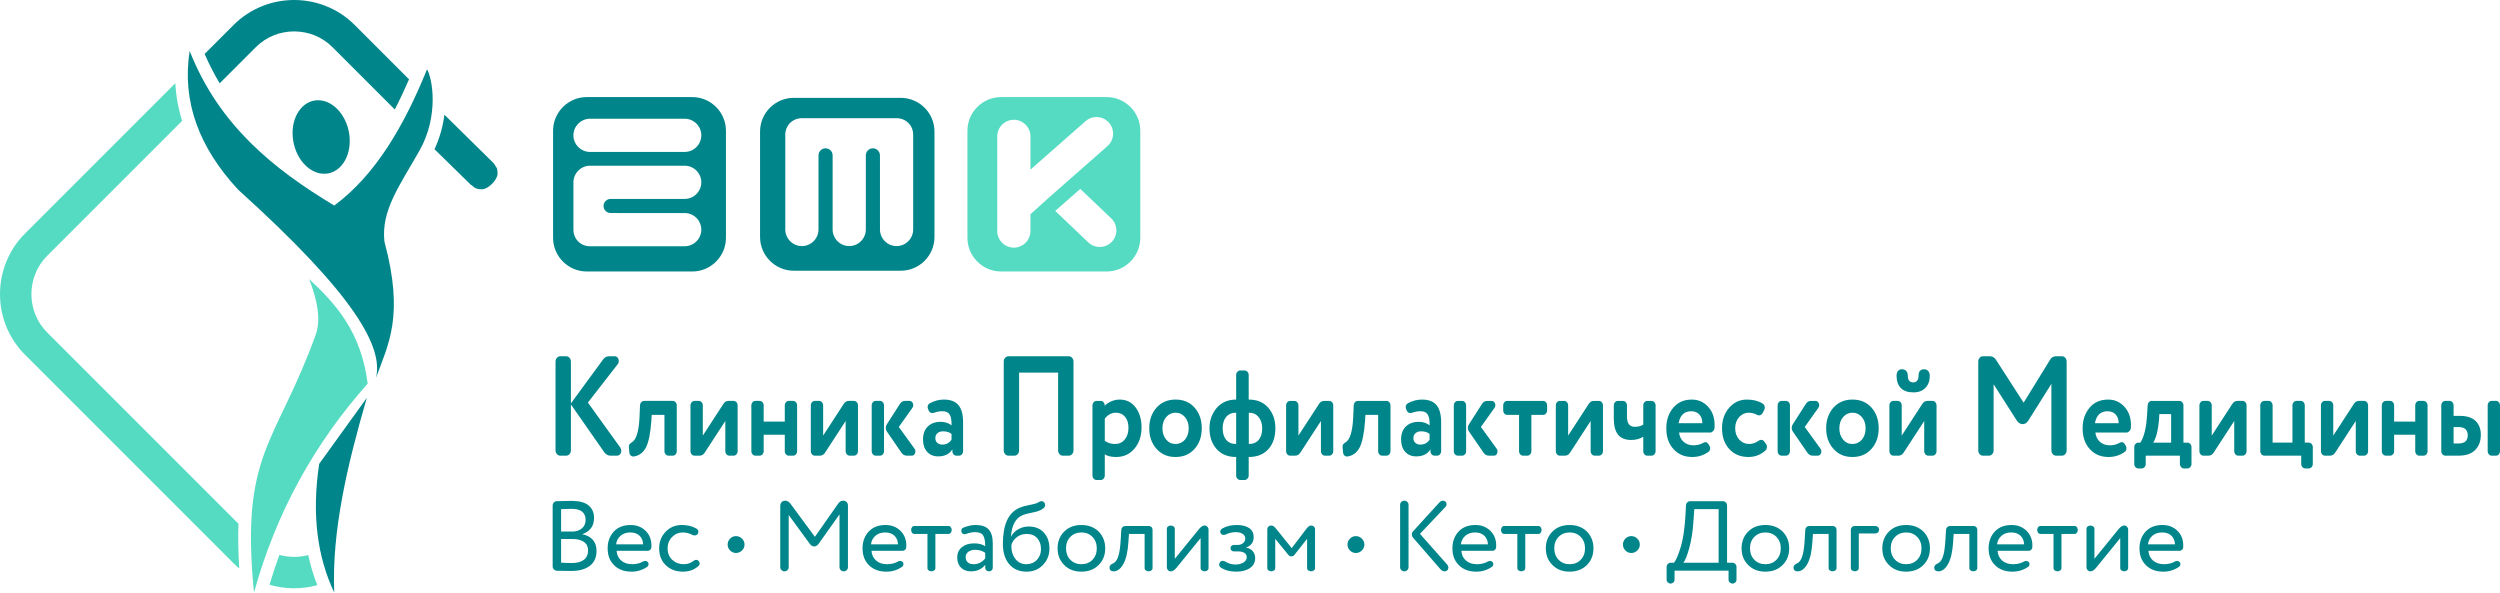
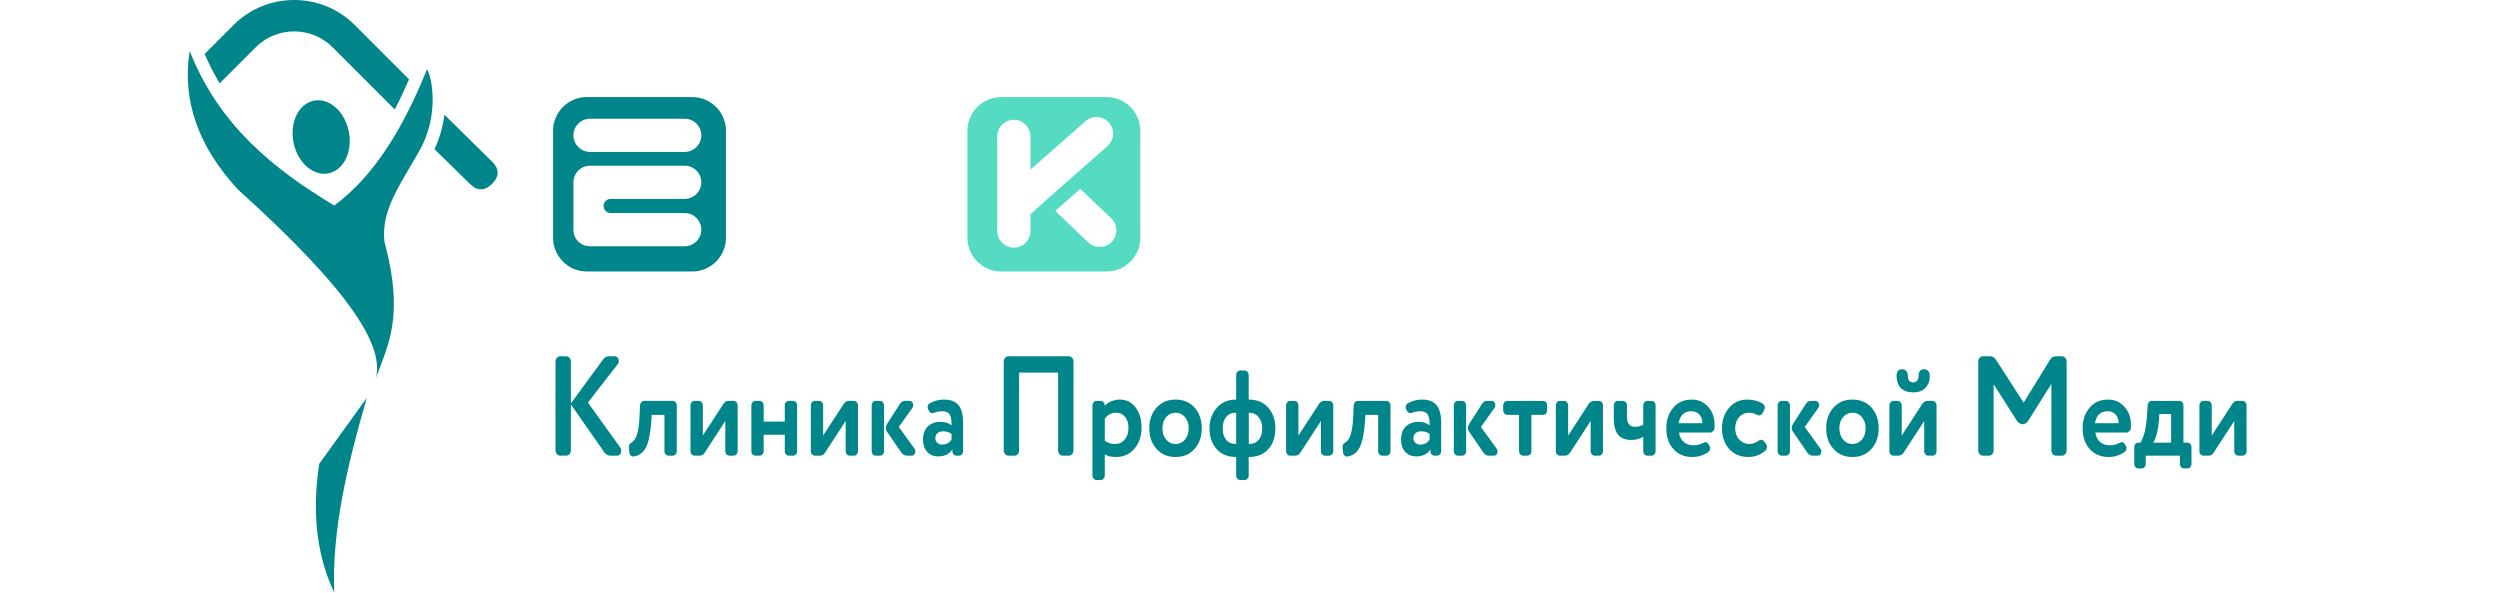
<svg xmlns="http://www.w3.org/2000/svg" xml:space="preserve" style="shape-rendering:geometricPrecision; text-rendering:geometricPrecision; image-rendering:optimizeQuality; fill-rule:evenodd; clip-rule:evenodd" viewBox="9289.06 11999.53 9398.3 2227.57">
  <defs>
    <style type="text/css">  .fil0 {fill:#00858A} .fil1 {fill:#54DBC2} .fil2 {fill:#00858A;fill-rule:nonzero}  </style>
  </defs>
  <g id="Layer_x0020_1">
    <g id="_1987301853968">
      <path class="fil0" d="M11494.79 12364.48l396.77 0c69.61,0 126.56,56.94 126.56,126.55l0 402.57c0,69.6 -56.95,126.55 -126.56,126.55l-396.77 0c-69.6,0 -126.55,-56.95 -126.55,-126.55l0 -402.57c0,-69.61 56.95,-126.55 126.55,-126.55zm12.37 81.4l355.92 0c34.32,0 62.41,28.08 62.41,62.41l0 0c0,34.33 -28.09,62.42 -62.41,62.42l-355.92 0c-34.33,0 -62.41,-28.09 -62.41,-62.42l0 0c0,-34.33 28.08,-62.41 62.41,-62.41zm102.26 354.58l253.66 0c34.32,0 62.41,28.08 62.41,62.41l0 0.01c0,34.32 -28.09,62.41 -62.41,62.41l-355.92 0c-36.77,0 -62.41,-28.55 -62.41,-62.41l0 -0.01 0 -177.95 0 0c0,-34.33 28.08,-62.42 62.41,-62.42l355.92 0c34.32,0 62.41,28.09 62.41,62.42l0 0c0,34.33 -28.09,62.42 -62.41,62.42l-242.57 0 -11.09 0 -24.94 0c-14.59,0 -26.52,11.93 -26.52,26.52l0 0c0,14.59 11.93,26.52 26.52,26.52l24.94 0 0 0.08z" />
-       <path class="fil0" d="M12802.02 12493.93l0 396.77c0,69.6 -56.94,126.55 -126.55,126.55l-402.57 0c-69.6,0 -126.55,-56.95 -126.55,-126.55l0 -396.77c0,-69.61 56.95,-126.55 126.55,-126.55l402.57 0c69.61,0 126.55,56.94 126.55,126.55zm-435.98 114.62l0 253.66c0,34.33 -28.08,62.42 -62.41,62.42l-0.01 0c-34.32,0 -62.41,-28.09 -62.41,-62.42l0 -355.91c0,-36.77 28.55,-62.42 62.41,-62.42l0.01 0 177.95 0 0 0 177.95 0 0 0c33.87,0 62.42,25.65 62.42,62.42l0 355.91c0,34.33 -28.09,62.42 -62.42,62.42l0 0c-34.33,0 -62.41,-28.09 -62.41,-62.42l0 -253.66 -0.08 0 0 -24.94c0,-14.58 -11.93,-26.52 -26.52,-26.52l0 0c-14.59,0 -26.52,11.94 -26.52,26.52l0 24.94 0 11.1 0 242.56c0,34.33 -28.09,62.42 -62.42,62.42l0 0c-34.33,0 -62.42,-28.09 -62.42,-62.42l0 -242.56 0 -11.1 0 -24.94c0,-14.58 -11.93,-26.52 -26.52,-26.52l0 0c-14.59,0 -26.52,11.94 -26.52,26.52l0 24.94 -0.08 0z" />
      <path class="fil1" d="M13052.49 12364.48l396.77 0c69.6,0 126.55,56.94 126.55,126.55l0 402.57c0,69.6 -56.95,126.55 -126.55,126.55l-396.77 0c-69.61,0 -126.55,-56.95 -126.55,-126.55l0 -402.57c0,-69.61 56.94,-126.55 126.55,-126.55zm-14.48 503.61l0 -355.92c0,-34.32 28.09,-62.41 62.42,-62.41l0 0c34.33,0 62.41,28.09 62.41,62.41l0 124.97 207.14 -182.12c25.78,-22.67 65.42,-20.12 88.08,5.66l0.01 0c22.66,25.78 20.11,65.42 -5.67,88.09l-223.97 196.93 -65.59 59.28 0 63.11c0,34.33 -28.08,62.41 -62.41,62.41l0 0c-34.33,0 -62.42,-28.08 -62.42,-62.41zm312.1 -158.4l116.38 110.73c24.87,23.66 25.86,63.37 2.2,88.24l0 0c-23.66,24.87 -63.37,25.86 -88.24,2.2l-124.46 -118.42 94.12 -82.75z" />
    </g>
    <path class="fil0" d="M10773.11 12411.03l-234.09 -234.09c-79.14,-79.14 -209.22,-79.14 -288.36,0l-135.76 135.76c-20.76,-34.66 -39.65,-71.39 -56.51,-110.47l108.78 -108.79c125.22,-125.21 330.12,-125.21 455.34,0l204.28 204.28c-16.43,37.77 -34.23,75.83 -53.68,113.31zm376.78 209.8c6.11,9.19 9.66,10.11 9.66,32.08 0,21.97 -34.68,58.08 -58.08,58.08 -23.4,0 -28.16,-5.47 -38.4,-14.5 -1.42,-0.21 -3.53,-1.78 -6.88,-5.14l-133.67 -130.91c19.15,-40.99 31.58,-84.87 37.27,-129.71l183.88 181.12c3.36,3.31 5.3,6.31 6.22,8.98zm-604.26 151.42c-227.81,-137.17 -433.32,-301.42 -543.6,-581.31 -29.74,191.1 36.02,364.02 182.25,521.61 442.75,399.55 545.19,592.49 518.46,707 45.51,-125.7 107.06,-230.74 31.43,-512.18 -12.62,-117.54 57.38,-209.92 131.93,-341.69 74.27,-131.29 48.26,-273.16 28.32,-305.61 -87.03,214.57 -194.7,398.18 -348.79,512.18zm-60.75 -395.92c59.01,0 112,61.9 118.36,138.26 6.36,76.35 -36.31,138.25 -95.32,138.25 -59,0 -111.99,-61.9 -118.35,-138.25 -6.36,-76.36 36.31,-138.26 95.31,-138.26zm60.75 1850.77c-9.92,-228.81 48.52,-478.14 122.55,-732.14 -59.7,82.75 -119.41,165.49 -179.11,248.24 -29,191.75 -6.6,350.8 56.56,483.9z" />
-     <path class="fil1" d="M10339.44 14085.47c35.32,9.84 72.86,10.07 108.29,0.69 8.3,38.25 19.49,76.02 33.91,113.13 -58.65,16.25 -121.08,15.7 -179.47,-1.67 11.36,-37.96 23.78,-75.34 37.27,-112.15zm136.07 -826.42c20.25,-56.04 8.3,-126.47 -24.15,-210.28 101.02,93.98 194.75,197.7 219.96,392.77 -199.98,224.87 -344.67,485.29 -427.34,785.56 -52.43,-526.43 83.37,-558.04 231.53,-968.05zm-1009.04 -297.91c-79.13,79.13 -79.13,209.21 0,288.35l719.15 719.15c-2.18,55.78 -0.7,112.15 2.89,168.01 -7.33,-6.12 -14.46,-12.6 -21.34,-19.47l-784.2 -784.2c-125.21,-125.22 -125.21,-330.12 0,-455.34l565.17 -565.17c1.42,26.08 4.55,52.09 9.48,77.96 4.13,21.71 9.44,42.95 15.83,63.72l-506.98 506.99z" />
    <g id="_1987301851904">
      <path class="fil2" d="M11560.76 13699.68l-125.48 -179.85 0 172.91c0,5.34 -1.73,9.97 -5.17,13.88 -3.45,3.91 -7.52,5.87 -12.22,5.87l-23.03 0c-4.7,0 -8.77,-1.96 -12.22,-5.87 -3.45,-3.91 -5.17,-8.54 -5.17,-13.88l0 -334.09c0,-5.33 1.72,-9.96 5.17,-13.87 3.45,-3.92 7.52,-5.87 12.22,-5.87l23.03 0c4.7,0 8.77,1.95 12.22,5.87 3.44,3.91 5.17,8.54 5.17,13.87l0 157.44 120.78 -164.91c5.64,-8.18 13.31,-12.27 23.03,-12.27l21.15 0c4.39,0 7.99,1.78 10.8,5.33 2.82,3.56 4.24,7.65 4.24,12.28 0,4.98 -1.26,8.89 -3.76,11.74l-112.33 144.63 121.73 169.18c2.51,3.56 3.76,7.47 3.76,11.74 0,5.34 -1.49,9.79 -4.47,13.34 -2.97,3.56 -6.81,5.34 -11.52,5.34l-24.9 0c-9.09,0 -16.77,-4.27 -23.03,-12.81zm1763.89 -341.03l0 334.09c0,5.34 -1.73,9.97 -5.17,13.88 -3.45,3.91 -7.52,5.87 -12.22,5.87l-23.03 0c-4.7,0 -8.77,-1.96 -12.22,-5.87 -3.44,-3.91 -5.17,-8.54 -5.17,-13.88l0 -292.46 -146.63 0 0 292.46c0,5.34 -1.73,9.97 -5.17,13.88 -3.44,3.91 -7.52,5.87 -12.21,5.87l-23.04 0c-4.69,0 -8.77,-1.96 -12.21,-5.87 -3.45,-3.91 -5.17,-8.54 -5.17,-13.88l0 -334.09c0,-5.33 1.72,-9.96 5.17,-13.87 3.44,-3.92 7.52,-5.87 12.21,-5.87l227.47 0c4.7,0 8.77,1.95 12.22,5.87 3.44,3.91 5.17,8.54 5.17,13.87zm3545.58 220.95l-86.48 -135.56 0 248.7c0,5.34 -1.73,9.97 -5.17,13.88 -3.44,3.91 -7.52,5.87 -12.21,5.87l-23.04 0c-4.69,0 -8.77,-1.96 -12.21,-5.87 -3.46,-3.91 -5.17,-8.54 -5.17,-13.88l0 -334.09c0,-5.33 1.71,-9.96 5.17,-13.87 3.44,-3.92 7.52,-5.87 12.21,-5.87l26.79 0c9.4,0 16.92,4.44 22.56,13.34l103.87 161.17 99.16 -161.17c5.01,-8.9 12.37,-13.34 22.09,-13.34l23.02 0c4.71,0 8.77,1.95 12.23,5.87 3.44,3.91 5.17,8.54 5.17,13.87l0 334.09c0,5.34 -1.73,9.97 -5.17,13.88 -3.46,3.91 -7.52,5.87 -12.23,5.87l-22.56 0c-4.69,0 -8.77,-1.96 -12.21,-5.87 -3.45,-3.91 -5.17,-8.54 -5.17,-13.88l0 -250.3 -86.01 137.16c-5.95,9.61 -13.31,14.41 -22.08,14.41 -8.77,0 -16.3,-4.8 -22.56,-14.41zm-5159.41 -72.97l107.55 0c4.03,0 7.52,1.68 10.47,5.04 2.96,3.35 4.44,7.31 4.44,11.89l0 172c0,4.58 -1.48,8.54 -4.44,11.9 -2.95,3.35 -6.44,5.03 -10.47,5.03l-16.52 0c-4.02,0 -7.51,-1.68 -10.47,-5.03 -2.95,-3.36 -4.43,-7.32 -4.43,-11.9l0 -136.32 -47.94 0 -1.2 21.96c-3.5,47.88 -10.48,81.73 -20.95,101.56 -10.47,19.21 -25.79,30.19 -45.93,32.93l-1.61 0c-3.48,0 -6.65,-1.37 -9.46,-4.11 -2.82,-2.75 -4.37,-5.95 -4.64,-9.61l-1.61 -17.39c-0.27,-0.91 -0.4,-2.89 -0.4,-5.94 0,-3.66 0.74,-6.56 2.22,-8.69 1.47,-2.14 4.36,-4.58 8.65,-7.32 16.66,-9.46 26.32,-40.11 29.01,-91.95l2.02 -47.12c0.26,-4.88 1.87,-8.92 4.83,-12.12 2.95,-3.21 6.58,-4.81 10.88,-4.81zm336.36 205.86l-16.51 0c-4.03,0 -7.52,-1.68 -10.48,-5.03 -2.95,-3.36 -4.43,-7.32 -4.43,-11.9l0 -113.45 -77.34 118.94c-4.84,7.63 -11.28,11.44 -19.34,11.44l-19.34 0c-4.02,0 -7.52,-1.68 -10.47,-5.03 -2.96,-3.36 -4.43,-7.32 -4.43,-11.9l0 -172c0,-4.58 1.47,-8.54 4.43,-11.89 2.95,-3.36 6.45,-5.04 10.47,-5.04l16.52 0c4.03,0 7.52,1.68 10.47,5.04 2.96,3.35 4.44,7.31 4.44,11.89l0 113.45 77.34 -118.94c4.84,-7.62 11.28,-11.44 19.34,-11.44l19.33 0c4.03,0 7.52,1.68 10.48,5.04 2.95,3.35 4.43,7.31 4.43,11.89l0 172c0,4.58 -1.48,8.54 -4.43,11.9 -2.96,3.35 -6.45,5.03 -10.48,5.03zm207.06 -205.86l16.52 0c4.03,0 7.53,1.68 10.48,5.04 2.95,3.35 4.42,7.31 4.42,11.89l0 172c0,4.58 -1.47,8.54 -4.42,11.9 -2.95,3.35 -6.45,5.03 -10.48,5.03l-16.52 0c-4.02,0 -7.52,-1.68 -10.47,-5.03 -2.95,-3.36 -4.43,-7.32 -4.43,-11.9l0 -61.75 -79.35 0 0 61.75c0,4.58 -1.48,8.54 -4.44,11.9 -2.95,3.35 -6.45,5.03 -10.47,5.03l-16.52 0c-4.03,0 -7.52,-1.68 -10.47,-5.03 -2.96,-3.36 -4.43,-7.32 -4.43,-11.9l0 -172c0,-4.58 1.47,-8.54 4.43,-11.89 2.95,-3.36 6.44,-5.04 10.47,-5.04l16.52 0c4.02,0 7.52,1.68 10.47,5.04 2.96,3.35 4.44,7.31 4.44,11.89l0 60.84 79.35 0 0 -60.84c0,-4.58 1.48,-8.54 4.43,-11.89 2.95,-3.36 6.45,-5.04 10.47,-5.04zm245.33 205.86l-16.51 0c-4.03,0 -7.52,-1.68 -10.48,-5.03 -2.95,-3.36 -4.43,-7.32 -4.43,-11.9l0 -113.45 -77.34 118.94c-4.84,7.63 -11.28,11.44 -19.34,11.44l-19.34 0c-4.02,0 -7.52,-1.68 -10.47,-5.03 -2.96,-3.36 -4.43,-7.32 -4.43,-11.9l0 -172c0,-4.58 1.47,-8.54 4.43,-11.89 2.95,-3.36 6.45,-5.04 10.47,-5.04l16.52 0c4.03,0 7.52,1.68 10.47,5.04 2.96,3.35 4.44,7.31 4.44,11.89l0 113.45 77.34 -118.94c4.84,-7.62 11.28,-11.44 19.34,-11.44l19.33 0c4.03,0 7.52,1.68 10.48,5.04 2.95,3.35 4.43,7.31 4.43,11.89l0 172c0,4.58 -1.48,8.54 -4.43,11.9 -2.96,3.35 -6.45,5.03 -10.48,5.03zm178.46 -10.98l-54.78 -79.6c-2.96,-4.27 -4.44,-8.84 -4.44,-13.72 0,-4.58 1.35,-9 4.04,-13.27l49.14 -76.85c4.84,-7.62 11.28,-11.44 19.34,-11.44l16.92 0c4.03,0 7.39,1.6 10.07,4.81 2.69,3.2 4.03,6.93 4.03,11.2 0,3.36 -1.08,6.71 -3.23,10.07l-51.16 71.82 59.22 81.88c2.15,3.05 3.22,6.41 3.22,10.07 0,4.57 -1.27,8.39 -3.82,11.44 -2.55,3.05 -5.85,4.57 -9.87,4.57l-18.93 0c-7.8,0 -14.37,-3.66 -19.75,-10.98zm-97.08 -194.88l16.52 0c4.02,0 7.52,1.68 10.47,5.04 2.96,3.35 4.44,7.31 4.44,11.89l0 172c0,4.58 -1.48,8.54 -4.44,11.9 -2.95,3.35 -6.45,5.03 -10.47,5.03l-16.52 0c-4.03,0 -7.52,-1.68 -10.47,-5.03 -2.96,-3.36 -4.43,-7.32 -4.43,-11.9l0 -172c0,-4.58 1.47,-8.54 4.43,-11.89 2.95,-3.36 6.44,-5.04 10.47,-5.04zm234.85 208.6c-17.19,0 -30.95,-5.71 -41.29,-17.15 -10.34,-11.44 -15.5,-26.76 -15.5,-45.97 0,-21.35 6.04,-37.82 18.13,-49.41 12.08,-11.59 28.06,-17.38 47.93,-17.38 16.39,0 30.08,4.42 41.1,13.26l0 -6.4c0,-16.17 -2.63,-27.98 -7.87,-35.46 -5.23,-7.47 -13.89,-11.2 -25.98,-11.2 -11.01,0 -21.35,1.83 -31.02,5.49 -2.41,0.91 -4.83,1.37 -7.25,1.37 -6.44,0 -11,-3.2 -13.69,-9.61l-2.42 -5.49c-1.08,-2.74 -1.61,-5.18 -1.61,-7.32 0,-6.4 2.81,-11.28 8.46,-14.64 17.19,-9.14 34.64,-13.72 52.37,-13.72 25.25,0 43.64,7.02 55.19,21.04 11.54,14.03 17.32,35.53 17.32,64.51l0 108.41c0,4.58 -1.48,8.54 -4.43,11.9 -2.96,3.35 -6.45,5.03 -10.47,5.03l-10.48 0c-4.03,0 -7.52,-1.68 -10.47,-5.03 -2.96,-3.36 -4.43,-7.32 -4.43,-11.9l0 -6.86c-10.74,17.69 -28.6,26.53 -53.59,26.53zm50.37 -63.12l0 -21.05c-7.52,-6.71 -18.14,-10.06 -31.83,-10.06 -8.59,0 -15.58,2.29 -20.95,6.86 -5.37,4.57 -8.06,10.83 -8.06,18.76 0,7.32 2.42,13.19 7.25,17.61 4.84,4.42 11.02,6.63 18.54,6.63 15.57,0 27.25,-6.25 35.05,-18.75zm714.34 -45.75c0,32.02 -8.86,58.55 -26.59,79.6 -17.72,21.04 -40.81,31.56 -69.28,31.56 -18.27,0 -32.36,-3.35 -42.3,-10.06l0 79.6c0,4.57 -1.48,8.54 -4.43,11.89 -2.95,3.35 -6.45,5.03 -10.48,5.03l-16.52 0c-4.02,0 -7.52,-1.68 -10.47,-5.03 -2.95,-3.35 -4.43,-7.32 -4.43,-11.89l0 -263.5c0,-4.58 1.48,-8.54 4.43,-11.89 2.95,-3.36 6.45,-5.04 10.47,-5.04l16.52 0c4.03,0 7.53,1.76 10.48,5.26 2.95,3.51 4.43,7.86 4.43,13.04 5.9,-6.71 14.03,-12.27 24.37,-16.7 10.34,-4.42 20.88,-6.63 31.62,-6.63 24.98,0 44.85,9.76 59.63,29.28 15.03,19.82 22.55,44.98 22.55,75.48zm-138.17 -32.94l0 83.26c11.01,7.93 23.77,11.89 38.27,11.89 15.31,0 27.59,-5.64 36.86,-16.92 9.26,-11.29 13.89,-25.92 13.89,-43.92 0,-17.08 -4.22,-30.8 -12.69,-41.17 -8.45,-10.37 -20.07,-15.55 -34.84,-15.55 -16.11,0 -29.94,7.47 -41.49,22.41zm337.57 113.45c-17.99,20.44 -41.89,30.65 -71.7,30.65 -29.54,0 -53.31,-10.21 -71.3,-30.65 -18.26,-20.13 -27.39,-45.9 -27.39,-77.31 0,-31.11 9.13,-57.03 27.39,-77.77 18.26,-20.12 42.02,-30.19 71.3,-30.19 29.81,0 53.71,10.07 71.7,30.19 18,20.44 26.99,46.36 26.99,77.77 0,31.41 -8.99,57.18 -26.99,77.31zm-71.7 -135.86c-13.96,0 -25.65,5.49 -35.04,16.47 -9.41,10.97 -14.1,25 -14.1,42.08 0,17.08 4.63,31.19 13.89,42.32 9.27,11.13 21.02,16.69 35.25,16.69 14.5,0 26.39,-5.49 35.65,-16.46 9.27,-10.98 13.9,-25.17 13.9,-42.55 0,-17.08 -4.7,-31.11 -14.1,-42.08 -9.4,-10.98 -21.22,-16.47 -35.45,-16.47zm275.14 -141.82l0 92.41c31.16,0 55.72,10.22 73.71,30.65 17.73,20.74 26.6,46.51 26.6,77.31 0,32.63 -8.8,58.79 -26.39,78.46 -17.59,19.67 -42.23,29.5 -73.92,29.5l0 69.54c0,4.57 -1.54,8.54 -4.63,11.89 -3.09,3.35 -6.65,5.03 -10.68,5.03l-16.52 0c-4.03,0 -7.59,-1.68 -10.67,-5.03 -3.09,-3.35 -4.63,-7.32 -4.63,-11.89l0 -69.54c-31.43,0 -56,-10.06 -73.72,-30.19 -17.73,-20.13 -26.59,-46.05 -26.59,-77.77 0,-29.58 9,-55.05 26.99,-76.39 18.26,-21.05 42.7,-31.57 73.32,-31.57l0 -92.41c0,-4.57 1.54,-8.54 4.63,-11.89 3.08,-3.35 6.64,-5.03 10.67,-5.03l16.52 0c4.03,0 7.59,1.68 10.68,5.03 3.09,3.35 4.63,7.32 4.63,11.89zm0.4 141.82l0 117.56c16.38,0 28.87,-5.26 37.47,-15.78 8.59,-10.52 12.89,-24.93 12.89,-43.23 0,-17.08 -4.5,-31.11 -13.5,-42.08 -8.99,-10.98 -21.29,-16.47 -36.86,-16.47zm-47.53 117.56l0 -117.56c-16.39,0 -28.94,5.33 -37.67,16.01 -8.73,10.67 -13.09,24.85 -13.09,42.54 0,18.3 4.36,32.71 13.09,43.23 8.73,10.52 21.28,15.78 37.67,15.78zm350.07 43.92l-16.52 0c-4.03,0 -7.52,-1.68 -10.48,-5.03 -2.95,-3.36 -4.42,-7.32 -4.42,-11.9l0 -113.45 -77.35 118.94c-4.83,7.63 -11.28,11.44 -19.34,11.44l-19.33 0c-4.03,0 -7.52,-1.68 -10.47,-5.03 -2.96,-3.36 -4.43,-7.32 -4.43,-11.9l0 -172c0,-4.58 1.47,-8.54 4.43,-11.89 2.95,-3.36 6.44,-5.04 10.47,-5.04l16.52 0c4.02,0 7.52,1.68 10.47,5.04 2.96,3.35 4.43,7.31 4.43,11.89l0 113.45 77.35 -118.94c4.83,-7.62 11.28,-11.44 19.34,-11.44l19.33 0c4.03,0 7.52,1.68 10.47,5.04 2.95,3.35 4.43,7.31 4.43,11.89l0 172c0,4.58 -1.48,8.54 -4.43,11.9 -2.95,3.35 -6.44,5.03 -10.47,5.03zm107.56 -205.86l107.56 0c4.02,0 7.52,1.68 10.47,5.04 2.96,3.35 4.44,7.31 4.44,11.89l0 172c0,4.58 -1.48,8.54 -4.44,11.9 -2.95,3.35 -6.45,5.03 -10.47,5.03l-16.52 0c-4.03,0 -7.51,-1.68 -10.47,-5.03 -2.95,-3.36 -4.43,-7.32 -4.43,-11.9l0 -136.32 -47.94 0 -1.21 21.96c-3.49,47.88 -10.48,81.73 -20.95,101.56 -10.47,19.21 -25.78,30.19 -45.92,32.93l-1.61 0c-3.49,0 -6.65,-1.37 -9.47,-4.11 -2.82,-2.75 -4.37,-5.95 -4.63,-9.61l-1.61 -17.39c-0.28,-0.91 -0.41,-2.89 -0.41,-5.94 0,-3.66 0.74,-6.56 2.22,-8.69 1.47,-2.14 4.36,-4.58 8.66,-7.32 16.65,-9.46 26.32,-40.11 29,-91.95l2.02 -47.12c0.26,-4.88 1.88,-8.92 4.84,-12.12 2.95,-3.21 6.57,-4.81 10.87,-4.81zm219.14 208.6c-17.19,0 -30.95,-5.71 -41.29,-17.15 -10.34,-11.44 -15.51,-26.76 -15.51,-45.97 0,-21.35 6.04,-37.82 18.13,-49.41 12.08,-11.59 28.07,-17.38 47.93,-17.38 16.39,0 30.08,4.42 41.1,13.26l0 -6.4c0,-16.17 -2.62,-27.98 -7.86,-35.46 -5.23,-7.47 -13.9,-11.2 -25.98,-11.2 -11.02,0 -21.36,1.83 -31.03,5.49 -2.41,0.91 -4.83,1.37 -7.24,1.37 -6.45,0 -11.01,-3.2 -13.7,-9.61l-2.42 -5.49c-1.07,-2.74 -1.61,-5.18 -1.61,-7.32 0,-6.4 2.82,-11.28 8.46,-14.64 17.19,-9.14 34.65,-13.72 52.37,-13.72 25.25,0 43.65,7.02 55.19,21.04 11.54,14.03 17.32,35.53 17.32,64.51l0 108.41c0,4.58 -1.48,8.54 -4.43,11.9 -2.96,3.35 -6.44,5.03 -10.47,5.03l-10.48 0c-4.02,0 -7.52,-1.68 -10.47,-5.03 -2.96,-3.36 -4.43,-7.32 -4.43,-11.9l0 -6.86c-10.74,17.69 -28.6,26.53 -53.58,26.53zm50.36 -63.12l0 -21.05c-7.52,-6.71 -18.13,-10.06 -31.82,-10.06 -8.6,0 -15.58,2.29 -20.95,6.86 -5.38,4.57 -8.06,10.83 -8.06,18.76 0,7.32 2.41,13.19 7.25,17.61 4.83,4.42 11.01,6.63 18.53,6.63 15.57,0 27.26,-6.25 35.05,-18.75zm203.02 49.4l-54.78 -79.6c-2.96,-4.27 -4.44,-8.84 -4.44,-13.72 0,-4.58 1.35,-9 4.04,-13.27l49.14 -76.85c4.84,-7.62 11.28,-11.44 19.34,-11.44l16.92 0c4.03,0 7.38,1.6 10.07,4.81 2.69,3.2 4.02,6.93 4.02,11.2 0,3.36 -1.07,6.71 -3.22,10.07l-51.16 71.82 59.22 81.88c2.15,3.05 3.22,6.41 3.22,10.07 0,4.57 -1.27,8.39 -3.82,11.44 -2.55,3.05 -5.85,4.57 -9.87,4.57l-18.93 0c-7.8,0 -14.38,-3.66 -19.75,-10.98zm-97.08 -194.88l16.52 0c4.02,0 7.52,1.68 10.47,5.04 2.96,3.35 4.43,7.31 4.43,11.89l0 172c0,4.58 -1.47,8.54 -4.43,11.9 -2.95,3.35 -6.45,5.03 -10.47,5.03l-16.52 0c-4.03,0 -7.52,-1.68 -10.47,-5.03 -2.96,-3.36 -4.43,-7.32 -4.43,-11.9l0 -172c0,-4.58 1.47,-8.54 4.43,-11.89 2.95,-3.36 6.44,-5.04 10.47,-5.04zm261.84 205.86l-16.51 0c-4.03,0 -7.52,-1.68 -10.48,-5.03 -2.95,-3.36 -4.43,-7.32 -4.43,-11.9l0 -136.32 -44.71 0c-4.03,0 -7.52,-1.68 -10.47,-5.03 -2.96,-3.36 -4.43,-7.32 -4.43,-11.9l0 -18.75c0,-4.58 1.47,-8.54 4.43,-11.89 2.95,-3.36 6.44,-5.04 10.47,-5.04l135.35 0c4.03,0 7.52,1.68 10.47,5.04 2.96,3.35 4.44,7.31 4.44,11.89l0 18.75c0,4.58 -1.48,8.54 -4.44,11.9 -2.95,3.35 -6.44,5.03 -10.47,5.03l-44.31 0 0 136.32c0,4.58 -1.48,8.54 -4.43,11.9 -2.96,3.35 -6.44,5.03 -10.48,5.03zm269.1 0l-16.51 0c-4.04,0 -7.52,-1.68 -10.48,-5.03 -2.95,-3.36 -4.43,-7.32 -4.43,-11.9l0 -113.45 -77.35 118.94c-4.83,7.63 -11.28,11.44 -19.33,11.44l-19.34 0c-4.03,0 -7.52,-1.68 -10.47,-5.03 -2.96,-3.36 -4.43,-7.32 -4.43,-11.9l0 -172c0,-4.58 1.47,-8.54 4.43,-11.89 2.95,-3.36 6.44,-5.04 10.47,-5.04l16.52 0c4.02,0 7.52,1.68 10.47,5.04 2.96,3.35 4.44,7.31 4.44,11.89l0 113.45 77.34 -118.94c4.83,-7.62 11.28,-11.44 19.34,-11.44l19.33 0c4.03,0 7.52,1.68 10.48,5.04 2.95,3.35 4.43,7.31 4.43,11.89l0 172c0,4.58 -1.48,8.54 -4.43,11.9 -2.96,3.35 -6.45,5.03 -10.48,5.03zm105.14 -188.93l0 42.54c0,25.32 9.81,37.97 29.41,37.97 12.62,0 23.23,-2.74 31.83,-8.23l0 -72.28c0,-4.58 1.47,-8.54 4.43,-11.89 2.95,-3.36 6.44,-5.04 10.47,-5.04l16.52 0c4.02,0 7.52,1.68 10.47,5.04 2.96,3.35 4.44,7.31 4.44,11.89l0 172c0,4.58 -1.48,8.54 -4.44,11.9 -2.95,3.35 -6.45,5.03 -10.47,5.03l-16.52 0c-4.03,0 -7.52,-1.68 -10.47,-5.03 -2.96,-3.36 -4.43,-7.32 -4.43,-11.9l0 -53.98c-13.43,7.93 -28.47,11.9 -45.12,11.9 -22.56,0 -39.15,-6.71 -49.75,-20.13 -10.61,-13.42 -15.91,-33.7 -15.91,-60.84l0 -48.95c0,-4.58 1.47,-8.54 4.43,-11.89 2.95,-3.36 6.44,-5.04 10.47,-5.04l19.74 0c4.03,0 7.52,1.68 10.47,5.04 2.96,3.35 4.43,7.31 4.43,11.89zm194.17 66.79l89.03 0 0 -0.92c0,-13.11 -3.76,-23.71 -11.28,-31.79 -7.52,-8.08 -17.59,-12.12 -30.21,-12.12 -26.32,0 -42.16,14.94 -47.54,44.83zm55.99 83.26c13.17,0 24.98,-2.9 35.46,-8.7 3.48,-2.13 6.57,-3.2 9.26,-3.2 4.57,0 8.46,2.59 11.68,7.78l3.62 5.95c1.62,2.74 2.43,5.79 2.43,9.14 0,6.1 -2.15,10.68 -6.45,13.73 -17.99,12.81 -38.27,19.21 -60.83,19.21 -29,0 -52.5,-9.91 -70.49,-29.73 -18,-19.52 -26.99,-45.6 -26.99,-78.23 0,-30.8 8.72,-56.57 26.18,-77.31 17.18,-20.43 40.42,-30.65 69.69,-30.65 24.17,0 44.45,8.85 60.83,26.53 16.65,18 24.97,41.02 24.97,69.08 0,6.4 -0.13,10.37 -0.39,11.89 -0.28,3.97 -2.09,7.7 -5.45,11.21 -3.35,3.51 -6.78,5.26 -10.27,5.26l-117.62 0c1.87,14.95 7.71,26.69 17.52,35.23 9.8,8.54 22.08,12.81 36.85,12.81zm246.54 -112.54c-2.68,0 -5.09,-0.61 -7.24,-1.83 -9.95,-5.49 -20.69,-8.23 -32.23,-8.23 -13.17,0 -24.84,5.33 -35.05,16.01 -10.21,10.98 -15.31,25.16 -15.31,42.54 0,17.38 5.1,31.57 15.31,42.55 10.21,10.97 22.56,16.46 37.06,16.46 12.35,0 24.04,-3.96 35.04,-11.89 3.76,-2.44 6.99,-3.66 9.67,-3.66 5.11,0 9.27,2.29 12.5,6.86l6.84 9.61c1.88,2.13 2.82,5.18 2.82,9.15 0,6.4 -1.88,11.28 -5.64,14.64 -18.26,16.16 -39.48,24.24 -63.65,24.24 -29.81,0 -53.85,-9.91 -72.1,-29.73 -18.27,-19.83 -27.4,-45.9 -27.4,-78.23 0,-30.8 8.86,-56.42 26.59,-76.85 17.72,-20.74 40.14,-31.11 67.28,-31.11 23.36,0 43.23,5.19 59.61,15.55 4.84,3.36 7.26,8.39 7.26,15.1 0,2.75 -0.54,5.19 -1.61,7.32l-6.05 11.89c-3.76,6.41 -8.32,9.61 -13.7,9.61zm181.68 140.44l-54.78 -79.6c-2.96,-4.27 -4.44,-8.84 -4.44,-13.72 0,-4.58 1.35,-9 4.03,-13.27l49.15 -76.85c4.83,-7.62 11.28,-11.44 19.34,-11.44l16.91 0c4.04,0 7.39,1.6 10.08,4.81 2.68,3.2 4.02,6.93 4.02,11.2 0,3.36 -1.07,6.71 -3.22,10.07l-51.16 71.82 59.22 81.88c2.15,3.05 3.22,6.41 3.22,10.07 0,4.57 -1.28,8.39 -3.82,11.44 -2.56,3.05 -5.85,4.57 -9.87,4.57l-18.94 0c-7.79,0 -14.37,-3.66 -19.74,-10.98zm-97.09 -194.88l16.52 0c4.03,0 7.53,1.68 10.48,5.04 2.95,3.35 4.43,7.31 4.43,11.89l0 172c0,4.58 -1.48,8.54 -4.43,11.9 -2.95,3.35 -6.45,5.03 -10.48,5.03l-16.52 0c-4.02,0 -7.52,-1.68 -10.47,-5.03 -2.95,-3.36 -4.42,-7.32 -4.42,-11.9l0 -172c0,-4.58 1.47,-8.54 4.42,-11.89 2.95,-3.36 6.45,-5.04 10.47,-5.04zm337.99 180.24c-17.99,20.44 -41.89,30.65 -71.7,30.65 -29.54,0 -53.31,-10.21 -71.3,-30.65 -18.27,-20.13 -27.4,-45.9 -27.4,-77.31 0,-31.11 9.13,-57.03 27.4,-77.77 18.25,-20.12 42.02,-30.19 71.3,-30.19 29.81,0 53.71,10.07 71.7,30.19 18,20.44 26.99,46.36 26.99,77.77 0,31.41 -8.99,57.18 -26.99,77.31zm-71.7 -135.86c-13.97,0 -25.65,5.49 -35.05,16.47 -9.4,10.97 -14.1,25 -14.1,42.08 0,17.08 4.64,31.19 13.9,42.32 9.26,11.13 21.01,16.69 35.25,16.69 14.49,0 26.38,-5.49 35.65,-16.46 9.26,-10.98 13.89,-25.17 13.89,-42.55 0,-17.08 -4.69,-31.11 -14.1,-42.08 -9.39,-10.98 -21.21,-16.47 -35.44,-16.47zm301.32 161.48l-16.52 0c-4.03,0 -7.52,-1.68 -10.48,-5.03 -2.95,-3.36 -4.42,-7.32 -4.42,-11.9l0 -113.45 -77.35 118.94c-4.83,7.63 -11.28,11.44 -19.34,11.44l-19.33 0c-4.03,0 -7.52,-1.68 -10.47,-5.03 -2.96,-3.36 -4.43,-7.32 -4.43,-11.9l0 -172c0,-4.58 1.47,-8.54 4.43,-11.89 2.95,-3.36 6.44,-5.04 10.47,-5.04l16.52 0c4.02,0 7.52,1.68 10.47,5.04 2.96,3.35 4.43,7.31 4.43,11.89l0 113.45 77.35 -118.94c4.83,-7.62 11.28,-11.44 19.34,-11.44l19.33 0c4.03,0 7.52,1.68 10.47,5.04 2.95,3.35 4.43,7.31 4.43,11.89l0 172c0,4.58 -1.48,8.54 -4.43,11.9 -2.95,3.35 -6.44,5.03 -10.47,5.03zm-31.83 -324.8c6.45,0 11.62,2.29 15.52,6.87 3.89,4.57 5.83,10.52 5.83,17.84 0,18.6 -5.44,33.62 -16.31,45.06 -10.88,11.43 -25.98,17.15 -45.32,17.15 -20.95,0 -36.73,-5.49 -47.33,-16.47 -10.61,-10.98 -15.91,-26.23 -15.91,-45.74 0,-7.63 1.74,-13.65 5.23,-18.07 3.49,-4.43 8.46,-6.64 14.91,-6.64 6.98,0 12.42,2.21 16.31,6.64 3.9,4.42 5.84,10.44 5.84,18.07 0,16.46 6.99,24.7 20.95,24.7 6.17,0 10.95,-2.29 14.3,-6.86 3.36,-4.58 5.04,-10.52 5.04,-17.84 0,-16.47 6.98,-24.71 20.94,-24.71zm642.19 202.66l89.03 0 0 -0.92c0,-13.11 -3.76,-23.71 -11.28,-31.79 -7.52,-8.08 -17.6,-12.12 -30.22,-12.12 -26.32,0 -42.16,14.94 -47.53,44.83zm55.99 83.26c13.16,0 24.98,-2.9 35.45,-8.7 3.49,-2.13 6.58,-3.2 9.26,-3.2 4.57,0 8.47,2.59 11.69,7.78l3.62 5.95c1.61,2.74 2.42,5.79 2.42,9.14 0,6.1 -2.15,10.68 -6.45,13.73 -17.99,12.81 -38.27,19.21 -60.83,19.21 -29,0 -52.5,-9.91 -70.49,-29.73 -17.99,-19.52 -26.99,-45.6 -26.99,-78.23 0,-30.8 8.73,-56.57 26.18,-77.31 17.19,-20.43 40.42,-30.65 69.69,-30.65 24.17,0 44.45,8.85 60.83,26.53 16.65,18 24.98,41.02 24.98,69.08 0,6.4 -0.14,10.37 -0.4,11.89 -0.27,3.97 -2.09,7.7 -5.44,11.21 -3.36,3.51 -6.78,5.26 -10.28,5.26l-117.62 0c1.87,14.95 7.71,26.69 17.52,35.23 9.8,8.54 22.09,12.81 36.86,12.81zm263.45 69.99l0 -31.11 -128.5 0 0 31.11c0,4.57 -1.47,8.54 -4.43,11.89 -2.95,3.36 -6.45,5.03 -10.47,5.03l-13.3 0c-4.02,0 -7.52,-1.67 -10.47,-5.03 -2.96,-3.35 -4.44,-7.32 -4.44,-11.89l0 -63.13c0,-4.58 1.48,-8.54 4.44,-11.9 2.95,-3.35 6.45,-5.03 10.47,-5.03l8.06 0c14.23,-21.65 22.69,-57.49 25.38,-107.5l2.01 -32.48c0.27,-4.88 1.88,-8.92 4.84,-12.12 2.95,-3.21 6.58,-4.81 10.87,-4.81l103.93 0c4.04,0 7.52,1.68 10.48,5.04 2.95,3.35 4.43,7.31 4.43,11.89l0 139.98 15.31 0c4.03,0 7.52,1.68 10.48,5.03 2.95,3.36 4.43,7.32 4.43,11.9l0 63.13c0,4.57 -1.48,8.54 -4.43,11.89 -2.96,3.36 -6.45,5.03 -10.48,5.03l-13.7 0c-4.03,0 -7.52,-1.67 -10.48,-5.03 -2.95,-3.35 -4.43,-7.32 -4.43,-11.89zm-100.3 -80.06l67.27 0 0 -107.5 -44.31 0 -1.21 21.04c-3.22,39.65 -10.47,68.47 -21.75,86.46zm335.96 48.95l-16.51 0c-4.03,0 -7.52,-1.68 -10.48,-5.03 -2.95,-3.36 -4.43,-7.32 -4.43,-11.9l0 -113.45 -77.34 118.94c-4.84,7.63 -11.28,11.44 -19.34,11.44l-19.34 0c-4.02,0 -7.52,-1.68 -10.47,-5.03 -2.96,-3.36 -4.43,-7.32 -4.43,-11.9l0 -172c0,-4.58 1.47,-8.54 4.43,-11.89 2.95,-3.36 6.45,-5.04 10.47,-5.04l16.52 0c4.03,0 7.52,1.68 10.47,5.04 2.96,3.35 4.44,7.31 4.44,11.89l0 113.45 77.35 -118.94c4.83,-7.62 11.28,-11.44 19.33,-11.44l19.33 0c4.04,0 7.52,1.68 10.48,5.04 2.95,3.35 4.43,7.31 4.43,11.89l0 172c0,4.58 -1.48,8.54 -4.43,11.9 -2.96,3.35 -6.44,5.03 -10.48,5.03z" />
-       <path class="fil2" d="M17968.7 13760.52l-13.71 0c-4.02,0 -7.52,-1.67 -10.47,-5.03 -2.96,-3.35 -4.43,-7.32 -4.43,-11.89l0 -31.11 -138.98 0c-4.03,0 -7.52,-1.68 -10.47,-5.03 -2.96,-3.36 -4.43,-7.32 -4.43,-11.9l0 -172c0,-4.58 1.47,-8.54 4.43,-11.89 2.95,-3.36 6.44,-5.04 10.47,-5.04l16.52 0c4.02,0 7.52,1.68 10.47,5.04 2.96,3.35 4.44,7.31 4.44,11.89l0 139.98 74.52 0 0 -139.98c0,-4.58 1.47,-8.54 4.43,-11.89 2.95,-3.36 6.45,-5.04 10.47,-5.04l16.52 0c4.03,0 7.52,1.68 10.47,5.04 2.96,3.35 4.43,7.31 4.43,11.89l0 139.98 15.32 0c4.02,0 7.52,1.68 10.47,5.03 2.96,3.36 4.43,7.32 4.43,11.9l0 63.13c0,4.57 -1.47,8.54 -4.43,11.89 -2.95,3.36 -6.45,5.03 -10.47,5.03zm207.85 -48.03l-16.51 0c-4.03,0 -7.52,-1.68 -10.48,-5.03 -2.95,-3.36 -4.43,-7.32 -4.43,-11.9l0 -113.45 -77.34 118.94c-4.83,7.63 -11.28,11.44 -19.34,11.44l-19.34 0c-4.02,0 -7.52,-1.68 -10.47,-5.03 -2.96,-3.36 -4.43,-7.32 -4.43,-11.9l0 -172c0,-4.58 1.47,-8.54 4.43,-11.89 2.95,-3.36 6.45,-5.04 10.47,-5.04l16.52 0c4.03,0 7.52,1.68 10.47,5.04 2.96,3.35 4.44,7.31 4.44,11.89l0 113.45 77.35 -118.94c4.83,-7.62 11.28,-11.44 19.33,-11.44l19.33 0c4.04,0 7.52,1.68 10.48,5.04 2.95,3.35 4.43,7.31 4.43,11.89l0 172c0,4.58 -1.48,8.54 -4.43,11.9 -2.96,3.35 -6.44,5.03 -10.48,5.03zm207.07 -205.86l16.52 0c4.02,0 7.52,1.68 10.47,5.04 2.96,3.35 4.43,7.31 4.43,11.89l0 172c0,4.58 -1.47,8.54 -4.43,11.9 -2.95,3.35 -6.45,5.03 -10.47,5.03l-16.52 0c-4.03,0 -7.52,-1.68 -10.47,-5.03 -2.96,-3.36 -4.44,-7.32 -4.44,-11.9l0 -61.75 -79.35 0 0 61.75c0,4.58 -1.48,8.54 -4.44,11.9 -2.95,3.35 -6.45,5.03 -10.47,5.03l-16.52 0c-4.02,0 -7.52,-1.68 -10.47,-5.03 -2.96,-3.36 -4.43,-7.32 -4.43,-11.9l0 -172c0,-4.58 1.47,-8.54 4.43,-11.89 2.95,-3.36 6.45,-5.04 10.47,-5.04l16.52 0c4.02,0 7.52,1.68 10.47,5.04 2.96,3.35 4.44,7.31 4.44,11.89l0 60.84 79.35 0 0 -60.84c0,-4.58 1.48,-8.54 4.44,-11.89 2.95,-3.36 6.44,-5.04 10.47,-5.04zm129.31 16.93l0 39.34 22.56 0c27.13,0 47.2,6.41 60.22,19.21 13.02,12.81 19.54,30.2 19.54,52.15 0,23.49 -6.98,42.4 -20.95,56.73 -13.96,14.33 -34.77,21.5 -62.43,21.5l-50.36 0c-4.03,0 -7.52,-1.68 -10.47,-5.03 -2.96,-3.36 -4.43,-7.32 -4.43,-11.9l0 -172c0,-4.58 1.47,-8.54 4.43,-11.89 2.95,-3.36 6.44,-5.04 10.47,-5.04l16.52 0c4.02,0 7.52,1.68 10.47,5.04 2.95,3.35 4.43,7.31 4.43,11.89zm143 -16.93l16.52 0c4.03,0 7.53,1.68 10.48,5.04 2.95,3.35 4.43,7.31 4.43,11.89l0 172c0,4.58 -1.48,8.54 -4.43,11.9 -2.95,3.35 -6.45,5.03 -10.48,5.03l-16.52 0c-4.02,0 -7.52,-1.68 -10.47,-5.03 -2.95,-3.36 -4.42,-7.32 -4.42,-11.9l0 -172c0,-4.58 1.47,-8.54 4.42,-11.89 2.95,-3.36 6.45,-5.04 10.47,-5.04zm-124.47 98.36l-18.53 0 0 61.75 18.13 0c23.36,0 35.04,-10.21 35.04,-30.65 0,-20.73 -11.54,-31.1 -34.64,-31.1z" />
    </g>
-     <path class="fil2" d="M11438.3 13882.51c28.36,0 49.44,5.66 63.25,16.98 13.81,11.32 20.71,27.18 20.71,47.58 0,30.1 -14.93,50.37 -44.78,60.82 16.92,2.98 30.16,9.82 39.74,20.52 9.58,10.7 14.37,24.63 14.37,41.79 0,24.88 -8.46,43.72 -25.38,56.53 -16.91,12.81 -40.05,19.22 -69.4,19.22 -7.96,0 -26.12,-0.25 -54.48,-0.75 -4.23,-0.25 -7.9,-1.92 -11.01,-5.03 -3.11,-3.11 -4.66,-6.78 -4.66,-11.01l0 -229.48c0,-4.23 1.55,-7.96 4.66,-11.2 3.11,-3.23 6.78,-4.85 11.01,-4.85 32.09,-0.74 50.75,-1.12 55.97,-1.12zm2.24 143.29l-42.16 0 0 88.81c10.2,0.99 23.63,1.49 40.3,1.49 19.65,0 34.76,-4.04 45.33,-12.13 10.57,-8.08 15.86,-19.96 15.86,-35.63 0,-13.69 -5.16,-24.2 -15.48,-31.53 -10.33,-7.34 -24.94,-11.01 -43.85,-11.01zm-42.16 -112.32l0 84.33 41.79 0c14.68,0 26.74,-3.92 36.19,-11.75 9.46,-7.84 14.18,-18.47 14.18,-31.9 0,-27.87 -17.66,-41.8 -52.98,-41.8 -7.47,0 -20.53,0.38 -39.18,1.12zm206.72 132.47l101.87 0c-0.75,-13.93 -5.41,-24.88 -14,-32.84 -8.58,-7.96 -20.08,-11.94 -34.51,-11.94 -14.68,0 -26.81,4.11 -36.38,12.31 -9.58,8.21 -15.24,19.03 -16.98,32.47zm132.84 4.1c0,4.23 -0.13,6.97 -0.38,8.21 -0.25,2.99 -1.68,5.72 -4.29,8.21 -2.61,2.49 -5.41,3.73 -8.39,3.73l-117.92 0c1.25,15.67 7.16,27.99 17.73,36.94 10.57,8.96 24.19,13.44 40.86,13.44 15.67,0 29.35,-3.36 41.04,-10.08 2.74,-1.49 5.48,-2.24 8.21,-2.24 3.73,0 7.09,1.62 10.08,4.85 1.49,1.74 2.24,3.98 2.24,6.72 0,4.73 -1.5,8.08 -4.48,10.07 -17.66,12.44 -37.44,18.66 -59.33,18.66 -27.36,0 -49.13,-7.96 -65.3,-23.88 -16.42,-15.92 -24.63,-37.19 -24.63,-63.81 0,-25.12 7.71,-46.14 23.14,-63.06 15.42,-16.42 36.56,-24.62 63.43,-24.62 22.14,0 40.67,7.09 55.6,21.26 14.92,14.68 22.39,33.21 22.39,55.6zm155.22 -39.18c-12.43,-6.47 -24.75,-9.7 -36.94,-9.7 -15.67,0 -29.1,5.6 -40.3,16.79 -11.44,11.45 -17.16,25.75 -17.16,42.91 0,17.91 5.84,32.34 17.54,43.29 11.69,10.94 25.99,16.42 42.91,16.42 13.93,0 25.87,-3.86 35.82,-11.57 3.98,-3.24 7.83,-4.85 11.57,-4.85 3.23,0 6.09,1.24 8.58,3.73 2.73,2.74 4.1,5.84 4.1,9.33 0,4.23 -1.37,7.46 -4.1,9.7 -15.92,14.43 -35.33,21.64 -58.21,21.64 -26.62,0 -48.26,-8.08 -64.93,-24.25 -16.66,-15.92 -25,-37.07 -25,-63.44 0,-24.62 8.09,-45.4 24.26,-62.31 16.17,-16.92 36.44,-25.37 60.82,-25.37 20.89,0 39.05,4.35 54.48,13.06 5.22,2.73 7.83,6.96 7.83,12.68 0,2.49 -0.62,4.73 -1.86,6.72 -2.49,4.48 -6.6,6.72 -12.32,6.72 -2.98,0 -5.35,-0.5 -7.09,-1.5zm162.7 67.54c-8.46,0 -15.8,-3.11 -22.02,-9.33 -6.22,-6.22 -9.33,-13.68 -9.33,-22.39 0,-8.7 3.11,-16.17 9.33,-22.38 6.22,-6.22 13.56,-9.33 22.02,-9.33 8.7,0 16.23,3.11 22.57,9.33 6.35,6.21 9.52,13.68 9.52,22.38 0,8.71 -3.17,16.17 -9.52,22.39 -6.34,6.22 -13.87,9.33 -22.57,9.33zm389.18 53.36l0 -198.51 -78.36 110.45c-4.97,6.72 -10.57,10.07 -16.79,10.07 -6.22,0 -11.81,-3.35 -16.79,-10.07l-79.1 -108.21 0 196.27c0,4.23 -1.56,7.9 -4.67,11.01 -3.11,3.11 -6.78,4.66 -11.01,4.66 -4.47,0 -8.27,-1.55 -11.38,-4.66 -3.11,-3.11 -4.66,-6.78 -4.66,-11.01l0 -229.85c0,-5.97 1.68,-10.83 5.04,-14.56 3.36,-3.73 7.77,-5.59 13.24,-5.59 7.96,0 14.8,3.98 20.53,11.94l91.42 123.88 87.68 -125c4.98,-7.22 11.07,-10.82 18.29,-10.82 5.47,0 9.89,1.74 13.24,5.22 3.36,3.48 5.04,7.71 5.04,12.69l0 232.09c0,4.23 -1.55,7.9 -4.66,11.01 -3.11,3.11 -6.78,4.66 -11.01,4.66 -4.48,0 -8.27,-1.55 -11.38,-4.66 -3.11,-3.11 -4.67,-6.78 -4.67,-11.01zm118.29 -85.82l101.87 0c-0.75,-13.93 -5.41,-24.88 -14,-32.84 -8.58,-7.96 -20.08,-11.94 -34.51,-11.94 -14.68,0 -26.81,4.11 -36.38,12.31 -9.58,8.21 -15.24,19.03 -16.98,32.47zm132.84 4.1c0,4.23 -0.13,6.97 -0.38,8.21 -0.25,2.99 -1.68,5.72 -4.29,8.21 -2.61,2.49 -5.41,3.73 -8.39,3.73l-117.92 0c1.25,15.67 7.16,27.99 17.73,36.94 10.57,8.96 24.19,13.44 40.86,13.44 15.67,0 29.35,-3.36 41.04,-10.08 2.74,-1.49 5.48,-2.24 8.21,-2.24 3.73,0 7.09,1.62 10.08,4.85 1.49,1.74 2.24,3.98 2.24,6.72 0,4.73 -1.5,8.08 -4.48,10.07 -17.66,12.44 -37.44,18.66 -59.33,18.66 -27.36,0 -49.13,-7.96 -65.3,-23.88 -16.42,-15.92 -24.63,-37.19 -24.63,-63.81 0,-25.12 7.71,-46.14 23.14,-63.06 15.42,-16.42 36.56,-24.62 63.43,-24.62 22.14,0 40.67,7.09 55.6,21.26 14.92,14.68 22.39,33.21 22.39,55.6zm109.33 -43.28l0 126.49c0.49,5.72 -1.87,9.77 -7.09,12.13 -5.23,2.36 -10.45,2.36 -15.68,0 -5.22,-2.36 -7.58,-6.41 -7.08,-12.13l0 -126.49 -47.39 0c-5.73,0.5 -9.77,-1.87 -12.13,-7.09 -2.36,-5.23 -2.36,-10.45 0,-15.67 2.36,-5.23 6.4,-7.59 12.13,-7.09l124.63 0c5.72,-0.5 9.76,1.86 12.12,7.09 2.37,5.22 2.37,10.44 0,15.67 -2.36,5.22 -6.4,7.59 -12.12,7.09l-47.39 0zm82.09 88.81c0,-16.42 5.84,-29.42 17.53,-39 11.69,-9.57 26.99,-14.36 45.9,-14.36 17.66,0 31.59,3.6 41.79,10.82 0,-18.91 -2.61,-32.47 -7.83,-40.67 -5.23,-8.21 -15.3,-12.32 -30.23,-12.32 -10.94,0 -22.14,2.24 -33.58,6.72 -1.99,0.74 -3.86,1.12 -5.6,1.12 -5.47,0 -9.33,-2.49 -11.57,-7.47 -0.74,-1.74 -1.12,-3.48 -1.12,-5.22 0,-5.97 2.49,-9.95 7.47,-11.94 15.92,-6.72 31.34,-10.07 46.27,-10.07 22.63,0 39.05,5.59 49.25,16.79 10.2,11.19 15.3,28.48 15.3,51.86l0 92.54c0,3.48 -1.37,6.53 -4.1,9.14 -2.74,2.62 -6.1,3.92 -10.08,3.92 -3.98,0 -7.34,-1.3 -10.07,-3.92 -2.74,-2.61 -4.11,-5.66 -4.11,-9.14l0 -11.19c-13.18,16.17 -31.09,24.25 -53.73,24.25 -15.42,0 -27.86,-4.66 -37.32,-13.99 -9.45,-9.33 -14.17,-21.95 -14.17,-37.87zm105.22 3.35l0 -21.27c-10.45,-7.46 -23.01,-11.19 -37.69,-11.19 -10.2,0 -18.72,2.43 -25.56,7.28 -6.84,4.85 -10.26,11.63 -10.26,20.33 0,8.21 2.68,14.68 8.03,19.41 5.34,4.72 12.74,7.09 22.2,7.09 16.66,0 31.09,-7.22 43.28,-21.65zm241.42 -36.56c0,23.63 -8.09,43.9 -24.26,60.82 -16.17,16.91 -36.81,25.37 -61.94,25.37 -27.36,0 -49,-9.33 -64.92,-27.98 -15.92,-18.66 -23.88,-44.16 -23.88,-76.5 0,-72.64 20.77,-117.79 62.31,-135.45 9.95,-4.48 22.76,-8.08 38.43,-10.82 15.18,-2.74 25.5,-5.72 30.97,-8.95 4.98,-3.49 9.58,-5.23 13.81,-5.23 3.98,0 7.34,1.74 10.07,5.23 2.24,2.48 3.36,5.47 3.36,8.95 0,4.48 -1.74,8.21 -5.22,11.2 -8.46,7.96 -21.89,13.55 -40.3,16.79 -18.41,3.48 -32.09,7.21 -41.05,11.19 -25.37,11.44 -39.42,38.43 -42.16,80.97 5.47,-11.69 14.43,-21.14 26.87,-28.36 12.43,-7.21 25.74,-10.82 39.92,-10.82 23.88,0 42.85,7.59 56.91,22.76 14.05,15.18 21.08,35.45 21.08,60.83zm-143.29 -12.69c0,21.39 5.23,38.56 15.67,51.49 10.45,12.94 24.01,19.41 40.68,19.41 16.17,0 29.47,-5.48 39.92,-16.42 10.2,-10.95 15.3,-24.38 15.3,-40.3 0,-17.17 -4.79,-30.97 -14.36,-41.42 -9.58,-10.45 -22.7,-15.67 -39.37,-15.67 -14.43,0 -26.93,4.1 -37.5,12.31 -10.57,8.21 -17.35,18.41 -20.34,30.6zm198.88 73.88c-16.66,-16.42 -25,-37.31 -25,-62.69 0,-25.37 8.34,-46.39 25,-63.06 16.42,-16.42 37.94,-24.62 64.56,-24.62 26.36,0 48.01,8.2 64.92,24.62 16.42,16.92 24.63,37.94 24.63,63.06 0,25.38 -8.21,46.27 -24.63,62.69 -16.67,16.67 -38.31,25 -64.92,25 -26.62,0 -48.14,-8.33 -64.56,-25zm6.72 -62.69c0,17.42 5.41,31.72 16.23,42.91 10.82,11.2 24.69,16.8 41.61,16.8 16.91,0 30.78,-5.54 41.6,-16.61 10.82,-11.07 16.23,-25.43 16.23,-43.1 0,-17.41 -5.41,-31.71 -16.23,-42.91 -10.82,-11.19 -24.69,-16.79 -41.6,-16.79 -16.67,0 -30.48,5.54 -41.42,16.61 -10.95,11.07 -16.42,25.43 -16.42,43.09zm325.37 -69.77l0 142.16c0.5,5.72 -1.86,9.77 -7.09,12.13 -5.22,2.36 -10.45,2.36 -15.67,0 -5.22,-2.36 -7.59,-6.41 -7.09,-12.13l0 -126.49 -58.95 0 -1.87 28.36c-2.24,37.31 -8.52,65.36 -18.84,84.14 -10.33,18.78 -22.83,28.17 -37.5,28.17 -4.48,0 -8.09,-1.24 -10.83,-3.73 -2.73,-2.49 -4.1,-5.85 -4.1,-10.07 0,-6.72 3.98,-11.82 11.94,-15.3 8.71,-3.24 15.42,-11.45 20.15,-24.63 4.97,-13.18 8.33,-34.7 10.07,-64.55l2.24 -38.06c0.25,-3.98 1.81,-7.34 4.67,-10.08 2.86,-2.73 6.28,-4.1 10.26,-4.1l88.43 0c3.98,0 7.34,1.37 10.08,4.1 2.73,2.74 4.1,6.1 4.1,10.08zm210.45 -0.75l0 142.91c0.5,5.72 -1.86,9.77 -7.08,12.13 -5.23,2.36 -10.45,2.36 -15.68,0 -5.22,-2.36 -7.58,-6.41 -7.09,-12.13l0 -110.82 -90.67 111.57c-7.46,8.95 -14.55,13.43 -21.27,13.43 -4.23,0 -7.77,-1.49 -10.63,-4.48 -2.86,-2.98 -4.29,-6.46 -4.29,-10.44l0 -143.29c-0.5,-5.72 1.86,-9.76 7.09,-12.13 5.22,-2.36 10.44,-2.36 15.67,0 5.22,2.37 7.58,6.41 7.09,12.13l0 111.2 90.67 -111.57c7.71,-9.21 14.8,-13.81 21.27,-13.81 4.23,0 7.77,1.56 10.63,4.67 2.86,3.11 4.29,6.65 4.29,10.63zm106.72 -17.16c19.9,0 35.39,3.98 46.46,11.94 11.07,7.96 16.6,19.03 16.6,33.21 0,19.65 -9.82,32.96 -29.48,39.92 10.95,1.49 19.53,5.91 25.75,13.25 6.22,7.34 9.33,16.23 9.33,26.68 0,15.42 -6.53,27.67 -19.59,36.75 -13.06,9.08 -30.29,13.62 -51.68,13.62 -23.13,0 -42.41,-5.1 -57.84,-15.3 -4.23,-2.98 -6.34,-6.84 -6.34,-11.56 0,-2.49 0.87,-5.1 2.61,-7.84 2.49,-3.98 6.22,-5.97 11.2,-5.97 2.48,0 5.1,0.75 7.83,2.24 13.19,7.71 25.87,11.57 38.06,11.57 12.94,0 23.51,-2.55 31.72,-7.65 8.21,-5.1 12.31,-11.76 12.31,-19.97 0,-6.96 -2.92,-12.31 -8.77,-16.04 -5.84,-3.73 -13.86,-5.6 -24.06,-5.6l-15.68 0c-3.48,0 -6.46,-1.18 -8.95,-3.54 -2.49,-2.37 -3.73,-5.29 -3.73,-8.77 0,-3.24 1.24,-6.04 3.73,-8.4 2.49,-2.36 5.47,-3.54 8.95,-3.54l13.81 0c8.46,0 15.42,-2.3 20.9,-6.91 5.47,-4.6 8.21,-10.26 8.21,-16.97 0,-7.47 -3.24,-13.38 -9.71,-17.73 -6.46,-4.35 -15.17,-6.53 -26.12,-6.53 -12.93,0 -25.74,2.99 -38.43,8.96 -1.74,0.99 -4.1,1.49 -7.09,1.49 -4.73,0 -8.46,-2.11 -11.19,-6.34 -1,-1.75 -1.5,-3.74 -1.5,-5.97 0,-4.73 2.62,-8.71 7.84,-11.94 15.17,-8.71 33.46,-13.06 54.85,-13.06zm193.29 112.31l-49.25 -60.45 0 108.21c0.49,5.72 -1.87,9.77 -7.09,12.13 -5.23,2.36 -10.45,2.36 -15.67,0 -5.23,-2.36 -7.59,-6.41 -7.09,-12.13l0 -144.03c0,-3.98 1.43,-7.34 4.29,-10.07 2.86,-2.74 6.28,-4.11 10.26,-4.11 3.73,0 6.96,1.06 9.7,3.17 2.74,2.12 6.34,5.91 10.82,11.38l56.72 70.53 54.1 -71.27c6.72,-9.21 13.06,-13.81 19.03,-13.81 3.98,0 7.4,1.37 10.27,4.11 2.86,2.73 4.29,6.09 4.29,10.07l0 144.03c0.49,5.72 -1.87,9.77 -7.09,12.13 -5.23,2.36 -10.45,2.36 -15.68,0 -5.22,-2.36 -7.58,-6.41 -7.08,-12.13l0 -108.21 -47.39 60.08c-2.99,3.98 -6.84,5.97 -11.57,5.97 -4.73,0 -8.58,-1.87 -11.57,-5.6zm253.74 -7.09c-8.46,0 -15.8,-3.11 -22.02,-9.33 -6.22,-6.22 -9.33,-13.68 -9.33,-22.39 0,-8.7 3.11,-16.17 9.33,-22.38 6.22,-6.22 13.56,-9.33 22.02,-9.33 8.7,0 16.23,3.11 22.57,9.33 6.35,6.21 9.52,13.68 9.52,22.38 0,8.71 -3.17,16.17 -9.52,22.39 -6.34,6.22 -13.87,9.33 -22.57,9.33zm317.54 60.45l-102.99 -118.66c-2.73,-3.48 -4.1,-7.21 -4.1,-11.19 0,-4.48 1.49,-8.46 4.48,-11.94l97.76 -107.09c4.73,-5.48 9.58,-8.21 14.55,-8.21 3.98,0 7.28,1.24 9.89,3.73 2.61,2.49 3.92,5.47 3.92,8.95 0,4.48 -1.87,8.59 -5.6,12.32l-94.4 99.63 101.12 114.18c3.73,3.98 5.6,8.33 5.6,13.06 0,3.98 -1.37,7.27 -4.11,9.88 -2.74,2.62 -6.22,3.92 -10.45,3.92 -5.47,0 -10.69,-2.86 -15.67,-8.58zm-151.12 -7.09l0 -234.7c0,-4.23 1.55,-7.84 4.66,-10.83 3.11,-2.98 6.91,-4.47 11.38,-4.47 4.23,0 7.9,1.49 11.01,4.47 3.11,2.99 4.67,6.6 4.67,10.83l0 234.7c0,4.23 -1.56,7.9 -4.67,11.01 -3.11,3.11 -6.78,4.66 -11.01,4.66 -4.47,0 -8.27,-1.55 -11.38,-4.66 -3.11,-3.11 -4.66,-6.78 -4.66,-11.01zm228.36 -85.82l101.87 0c-0.75,-13.93 -5.41,-24.88 -14,-32.84 -8.58,-7.96 -20.08,-11.94 -34.51,-11.94 -14.68,0 -26.81,4.11 -36.38,12.31 -9.58,8.21 -15.24,19.03 -16.98,32.47zm132.84 4.1c0,4.23 -0.13,6.97 -0.38,8.21 -0.25,2.99 -1.68,5.72 -4.29,8.21 -2.61,2.49 -5.41,3.73 -8.39,3.73l-117.92 0c1.25,15.67 7.16,27.99 17.73,36.94 10.57,8.96 24.19,13.44 40.86,13.44 15.67,0 29.35,-3.36 41.04,-10.08 2.74,-1.49 5.48,-2.24 8.21,-2.24 3.73,0 7.09,1.62 10.08,4.85 1.49,1.74 2.24,3.98 2.24,6.72 0,4.73 -1.5,8.08 -4.48,10.07 -17.66,12.44 -37.44,18.66 -59.33,18.66 -27.36,0 -49.13,-7.96 -65.3,-23.88 -16.42,-15.92 -24.63,-37.19 -24.63,-63.81 0,-25.12 7.71,-46.14 23.14,-63.06 15.42,-16.42 36.56,-24.62 63.43,-24.62 22.14,0 40.67,7.09 55.6,21.26 14.92,14.68 22.39,33.21 22.39,55.6zm109.33 -43.28l0 126.49c0.49,5.72 -1.87,9.77 -7.09,12.13 -5.23,2.36 -10.45,2.36 -15.68,0 -5.22,-2.36 -7.58,-6.41 -7.08,-12.13l0 -126.49 -47.39 0c-5.73,0.5 -9.77,-1.87 -12.13,-7.09 -2.36,-5.23 -2.36,-10.45 0,-15.67 2.36,-5.23 6.4,-7.59 12.13,-7.09l124.63 0c5.72,-0.5 9.76,1.86 12.12,7.09 2.37,5.22 2.37,10.44 0,15.67 -2.36,5.22 -6.4,7.59 -12.12,7.09l-47.39 0zm102.23 116.79c-16.66,-16.42 -25,-37.31 -25,-62.69 0,-25.37 8.34,-46.39 25,-63.06 16.42,-16.42 37.94,-24.62 64.56,-24.62 26.36,0 48.01,8.2 64.92,24.62 16.42,16.92 24.63,37.94 24.63,63.06 0,25.38 -8.21,46.27 -24.63,62.69 -16.67,16.67 -38.31,25 -64.92,25 -26.62,0 -48.14,-8.33 -64.56,-25zm6.72 -62.69c0,17.42 5.41,31.72 16.23,42.91 10.82,11.2 24.69,16.8 41.61,16.8 16.91,0 30.78,-5.54 41.6,-16.61 10.82,-11.07 16.23,-25.43 16.23,-43.1 0,-17.41 -5.41,-31.71 -16.23,-42.91 -10.82,-11.19 -24.69,-16.79 -41.6,-16.79 -16.67,0 -30.48,5.54 -41.42,16.61 -10.95,11.07 -16.42,25.43 -16.42,43.09zm289.56 17.54c-8.46,0 -15.8,-3.11 -22.02,-9.33 -6.22,-6.22 -9.33,-13.68 -9.33,-22.39 0,-8.7 3.11,-16.17 9.33,-22.38 6.22,-6.22 13.56,-9.33 22.02,-9.33 8.7,0 16.23,3.11 22.57,9.33 6.35,6.21 9.52,13.68 9.52,22.38 0,8.71 -3.17,16.17 -9.52,22.39 -6.34,6.22 -13.87,9.33 -22.57,9.33zm365.68 100.38l0 -33.96 -202.99 0 0 33.96c0,3.98 -1.49,7.4 -4.48,10.26 -2.98,2.86 -6.47,4.29 -10.45,4.29 -3.98,0 -7.46,-1.43 -10.45,-4.29 -2.98,-2.86 -4.47,-6.28 -4.47,-10.26l0 -48.14c0,-4.23 1.55,-7.9 4.66,-11.01 3.11,-3.11 6.78,-4.66 11.01,-4.66l12.31 0c7.96,-10.2 16.55,-30.6 25.75,-61.2 8.71,-30.1 14.43,-69.4 17.16,-117.91l1.87 -36.57c0.25,-4.47 1.93,-8.21 5.04,-11.19 3.11,-2.99 6.9,-4.48 11.38,-4.48l122.39 0c4.23,0 7.9,1.56 11.01,4.67 3.1,3.11 4.66,6.77 4.66,11l0 215.68 19.78 0c4.22,0 7.89,1.55 11,4.66 3.11,3.11 4.67,6.78 4.67,11.01l0 48.14c0,3.98 -1.49,7.4 -4.48,10.26 -2.99,2.86 -6.47,4.29 -10.45,4.29 -3.98,0 -7.46,-1.43 -10.45,-4.29 -2.98,-2.86 -4.47,-6.28 -4.47,-10.26zm-169.78 -63.81l132.46 0 0 -201.5 -91.42 0 -3.36 46.65c-2.48,38.55 -7.83,72.26 -16.04,101.12 -7.71,27.61 -14.93,45.52 -21.64,53.73zm243.66 8.58c-16.66,-16.42 -25,-37.31 -25,-62.69 0,-25.37 8.34,-46.39 25,-63.06 16.42,-16.42 37.94,-24.62 64.56,-24.62 26.36,0 48.01,8.2 64.92,24.62 16.42,16.92 24.63,37.94 24.63,63.06 0,25.38 -8.21,46.27 -24.63,62.69 -16.67,16.67 -38.31,25 -64.92,25 -26.62,0 -48.14,-8.33 -64.56,-25zm6.72 -62.69c0,17.42 5.41,31.72 16.23,42.91 10.82,11.2 24.69,16.8 41.61,16.8 16.91,0 30.78,-5.54 41.6,-16.61 10.82,-11.07 16.23,-25.43 16.23,-43.1 0,-17.41 -5.41,-31.71 -16.23,-42.91 -10.82,-11.19 -24.69,-16.79 -41.6,-16.79 -16.67,0 -30.48,5.54 -41.42,16.61 -10.95,11.07 -16.42,25.43 -16.42,43.09zm325.37 -69.77l0 142.16c0.5,5.72 -1.86,9.77 -7.09,12.13 -5.22,2.36 -10.45,2.36 -15.67,0 -5.22,-2.36 -7.59,-6.41 -7.09,-12.13l0 -126.49 -58.95 0 -1.87 28.36c-2.24,37.31 -8.52,65.36 -18.84,84.14 -10.33,18.78 -22.83,28.17 -37.5,28.17 -4.48,0 -8.09,-1.24 -10.83,-3.73 -2.73,-2.49 -4.1,-5.85 -4.1,-10.07 0,-6.72 3.98,-11.82 11.94,-15.3 8.71,-3.24 15.42,-11.45 20.15,-24.63 4.97,-13.18 8.33,-34.7 10.07,-64.55l2.24 -38.06c0.25,-3.98 1.81,-7.34 4.67,-10.08 2.86,-2.73 6.28,-4.1 10.26,-4.1l88.43 0c3.98,0 7.34,1.37 10.08,4.1 2.73,2.74 4.1,6.1 4.1,10.08zm145.9 13.8l-62.31 0 0 128.36c0.49,5.72 -1.87,9.77 -7.09,12.13 -5.23,2.36 -10.45,2.36 -15.67,0 -5.23,-2.36 -7.59,-6.41 -7.09,-12.13l0 -142.16c0,-3.98 1.36,-7.34 4.1,-10.08 2.74,-2.73 6.1,-4.1 10.08,-4.1l77.98 0c3.98,0 7.34,1.37 10.08,4.1 2.73,2.74 4.1,5.97 4.1,9.7 0,3.98 -1.37,7.34 -4.1,10.08 -2.74,2.73 -6.1,4.1 -10.08,4.1zm51.12 118.66c-16.66,-16.42 -25,-37.31 -25,-62.69 0,-25.37 8.34,-46.39 25,-63.06 16.42,-16.42 37.94,-24.62 64.56,-24.62 26.36,0 48.01,8.2 64.92,24.62 16.42,16.92 24.63,37.94 24.63,63.06 0,25.38 -8.21,46.27 -24.63,62.69 -16.67,16.67 -38.31,25 -64.92,25 -26.62,0 -48.14,-8.33 -64.56,-25zm6.72 -62.69c0,17.42 5.41,31.72 16.23,42.91 10.82,11.2 24.69,16.8 41.61,16.8 16.91,0 30.78,-5.54 41.6,-16.61 10.82,-11.07 16.23,-25.43 16.23,-43.1 0,-17.41 -5.41,-31.71 -16.23,-42.91 -10.82,-11.19 -24.69,-16.79 -41.6,-16.79 -16.67,0 -30.48,5.54 -41.42,16.61 -10.95,11.07 -16.42,25.43 -16.42,43.09zm325.37 -69.77l0 142.16c0.5,5.72 -1.86,9.77 -7.09,12.13 -5.22,2.36 -10.45,2.36 -15.67,0 -5.22,-2.36 -7.59,-6.41 -7.09,-12.13l0 -126.49 -58.95 0 -1.87 28.36c-2.24,37.31 -8.52,65.36 -18.84,84.14 -10.33,18.78 -22.83,28.17 -37.5,28.17 -4.48,0 -8.09,-1.24 -10.83,-3.73 -2.73,-2.49 -4.1,-5.85 -4.1,-10.07 0,-6.72 3.98,-11.82 11.94,-15.3 8.71,-3.24 15.42,-11.45 20.15,-24.63 4.97,-13.18 8.33,-34.7 10.07,-64.55l2.24 -38.06c0.25,-3.98 1.81,-7.34 4.67,-10.08 2.86,-2.73 6.28,-4.1 10.26,-4.1l88.43 0c3.98,0 7.34,1.37 10.08,4.1 2.73,2.74 4.1,6.1 4.1,10.08zm74.26 54.85l101.87 0c-0.75,-13.93 -5.41,-24.88 -14,-32.84 -8.58,-7.96 -20.08,-11.94 -34.51,-11.94 -14.68,0 -26.81,4.11 -36.38,12.31 -9.58,8.21 -15.24,19.03 -16.98,32.47zm132.84 4.1c0,4.23 -0.13,6.97 -0.38,8.21 -0.25,2.99 -1.68,5.72 -4.29,8.21 -2.61,2.49 -5.41,3.73 -8.39,3.73l-117.92 0c1.25,15.67 7.16,27.99 17.73,36.94 10.57,8.96 24.19,13.44 40.86,13.44 15.67,0 29.35,-3.36 41.04,-10.08 2.74,-1.49 5.48,-2.24 8.21,-2.24 3.73,0 7.09,1.62 10.08,4.85 1.49,1.74 2.24,3.98 2.24,6.72 0,4.73 -1.5,8.08 -4.48,10.07 -17.66,12.44 -37.44,18.66 -59.33,18.66 -27.36,0 -49.13,-7.96 -65.3,-23.88 -16.42,-15.92 -24.63,-37.19 -24.63,-63.81 0,-25.12 7.71,-46.14 23.14,-63.06 15.42,-16.42 36.56,-24.62 63.43,-24.62 22.14,0 40.67,7.09 55.6,21.26 14.92,14.68 22.39,33.21 22.39,55.6zm109.33 -43.28l0 126.49c0.49,5.72 -1.87,9.77 -7.09,12.13 -5.23,2.36 -10.45,2.36 -15.68,0 -5.22,-2.36 -7.58,-6.41 -7.08,-12.13l0 -126.49 -47.39 0c-5.73,0.5 -9.77,-1.87 -12.13,-7.09 -2.36,-5.23 -2.36,-10.45 0,-15.67 2.36,-5.23 6.4,-7.59 12.13,-7.09l124.63 0c5.72,-0.5 9.76,1.86 12.12,7.09 2.37,5.22 2.37,10.44 0,15.67 -2.36,5.22 -6.4,7.59 -12.12,7.09l-47.39 0zm250.74 -16.42l0 142.91c0.5,5.72 -1.86,9.77 -7.08,12.13 -5.23,2.36 -10.45,2.36 -15.68,0 -5.22,-2.36 -7.58,-6.41 -7.09,-12.13l0 -110.82 -90.67 111.57c-7.46,8.95 -14.55,13.43 -21.27,13.43 -4.23,0 -7.77,-1.49 -10.63,-4.48 -2.86,-2.98 -4.29,-6.46 -4.29,-10.44l0 -143.29c-0.5,-5.72 1.86,-9.76 7.09,-12.13 5.22,-2.36 10.44,-2.36 15.67,0 5.22,2.37 7.58,6.41 7.09,12.13l0 111.2 90.67 -111.57c7.71,-9.21 14.8,-13.81 21.27,-13.81 4.23,0 7.77,1.56 10.63,4.67 2.86,3.11 4.29,6.65 4.29,10.63zm74.26 55.6l101.87 0c-0.75,-13.93 -5.41,-24.88 -14,-32.84 -8.58,-7.96 -20.08,-11.94 -34.51,-11.94 -14.68,0 -26.81,4.11 -36.38,12.31 -9.58,8.21 -15.24,19.03 -16.98,32.47zm132.84 4.1c0,4.23 -0.13,6.97 -0.38,8.21 -0.25,2.99 -1.68,5.72 -4.29,8.21 -2.61,2.49 -5.41,3.73 -8.39,3.73l-117.92 0c1.25,15.67 7.16,27.99 17.73,36.94 10.57,8.96 24.19,13.44 40.86,13.44 15.67,0 29.35,-3.36 41.04,-10.08 2.74,-1.49 5.48,-2.24 8.21,-2.24 3.73,0 7.09,1.62 10.08,4.85 1.49,1.74 2.24,3.98 2.24,6.72 0,4.73 -1.5,8.08 -4.48,10.07 -17.66,12.44 -37.44,18.66 -59.33,18.66 -27.36,0 -49.13,-7.96 -65.3,-23.88 -16.42,-15.92 -24.63,-37.19 -24.63,-63.81 0,-25.12 7.71,-46.14 23.14,-63.06 15.42,-16.42 36.56,-24.62 63.43,-24.62 22.14,0 40.67,7.09 55.6,21.26 14.92,14.68 22.39,33.21 22.39,55.6z" />
  </g>
</svg>